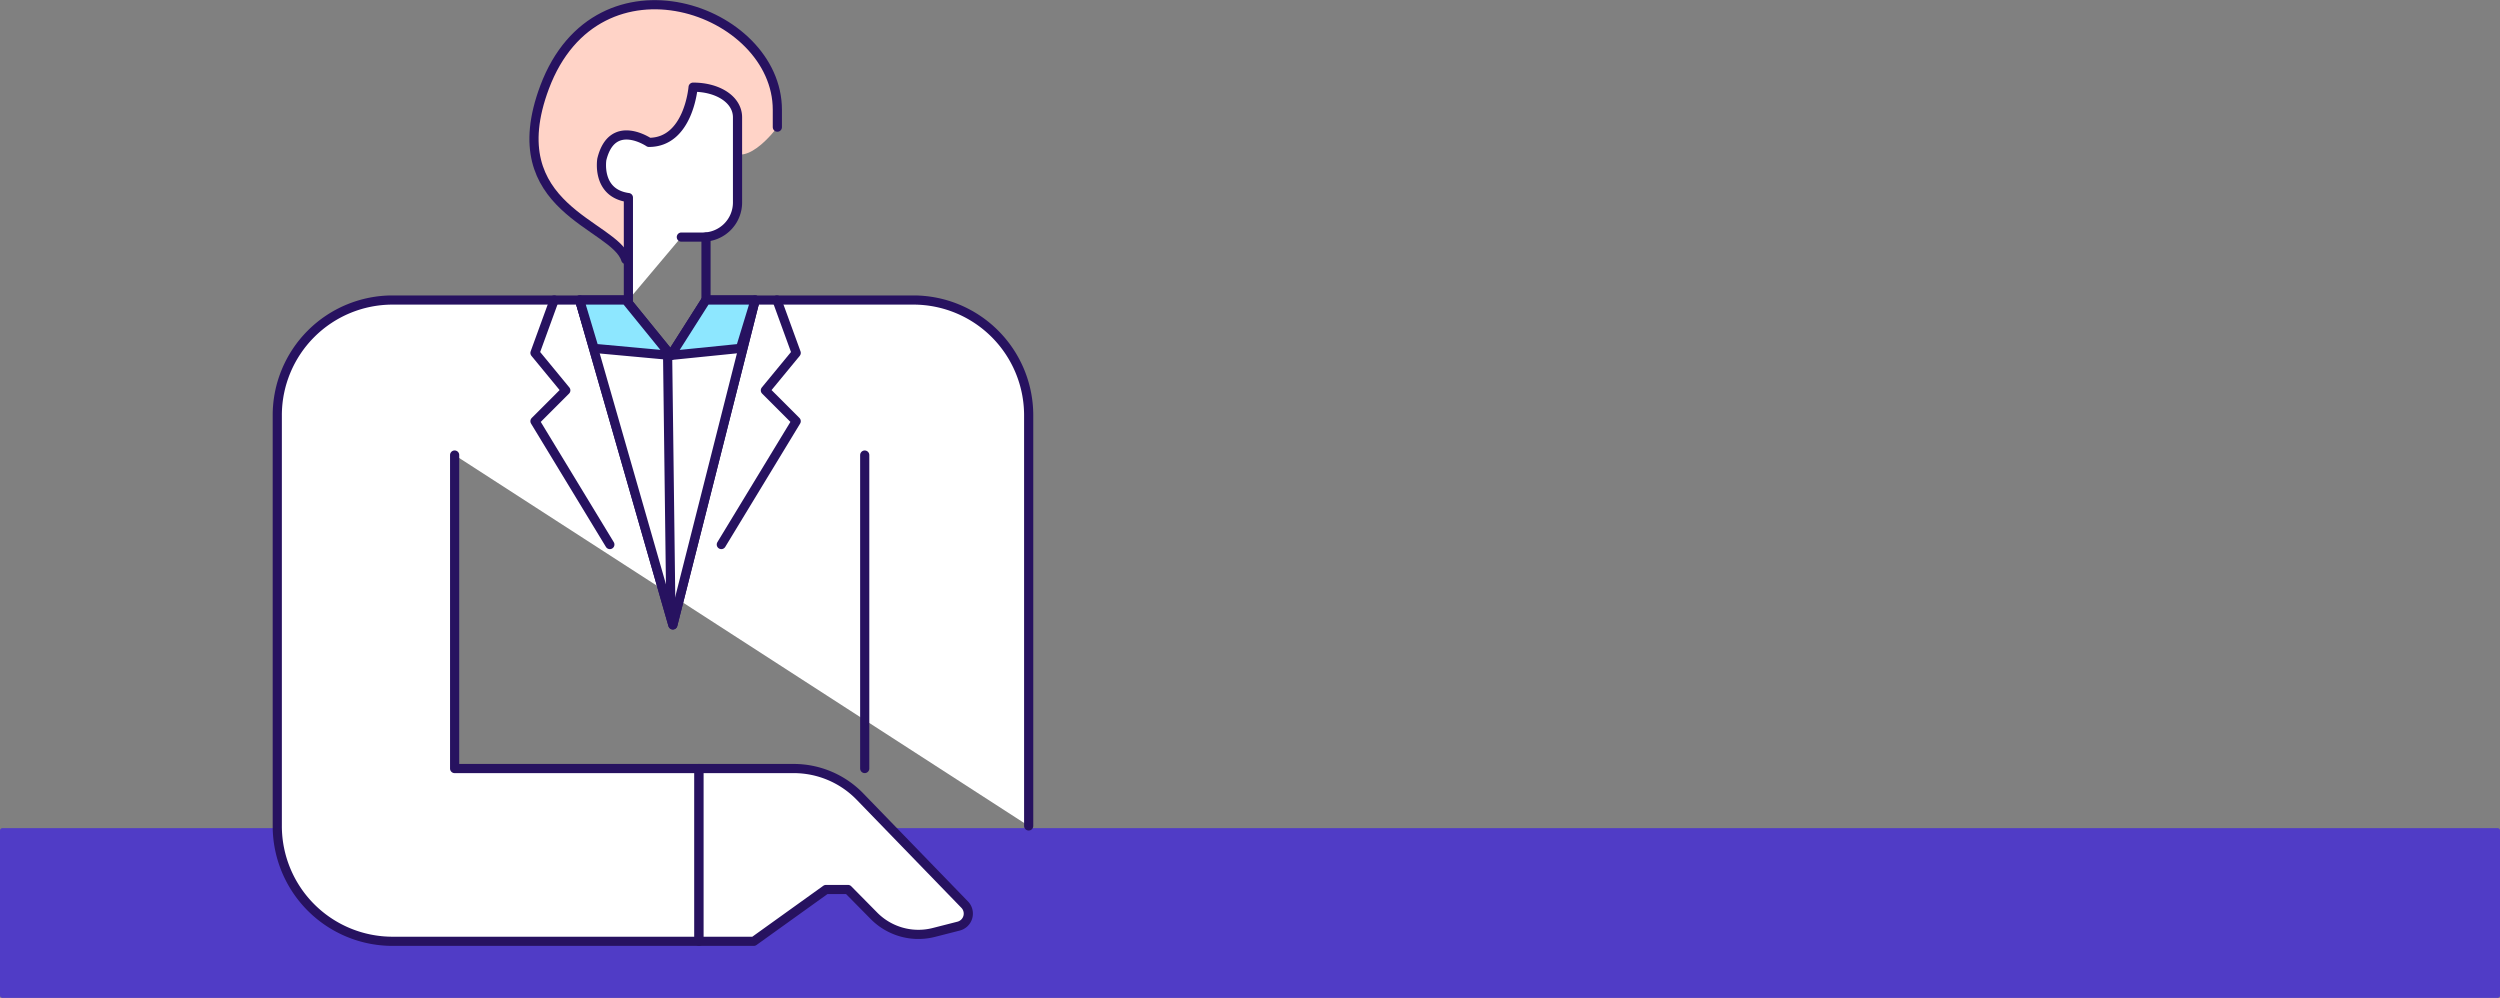
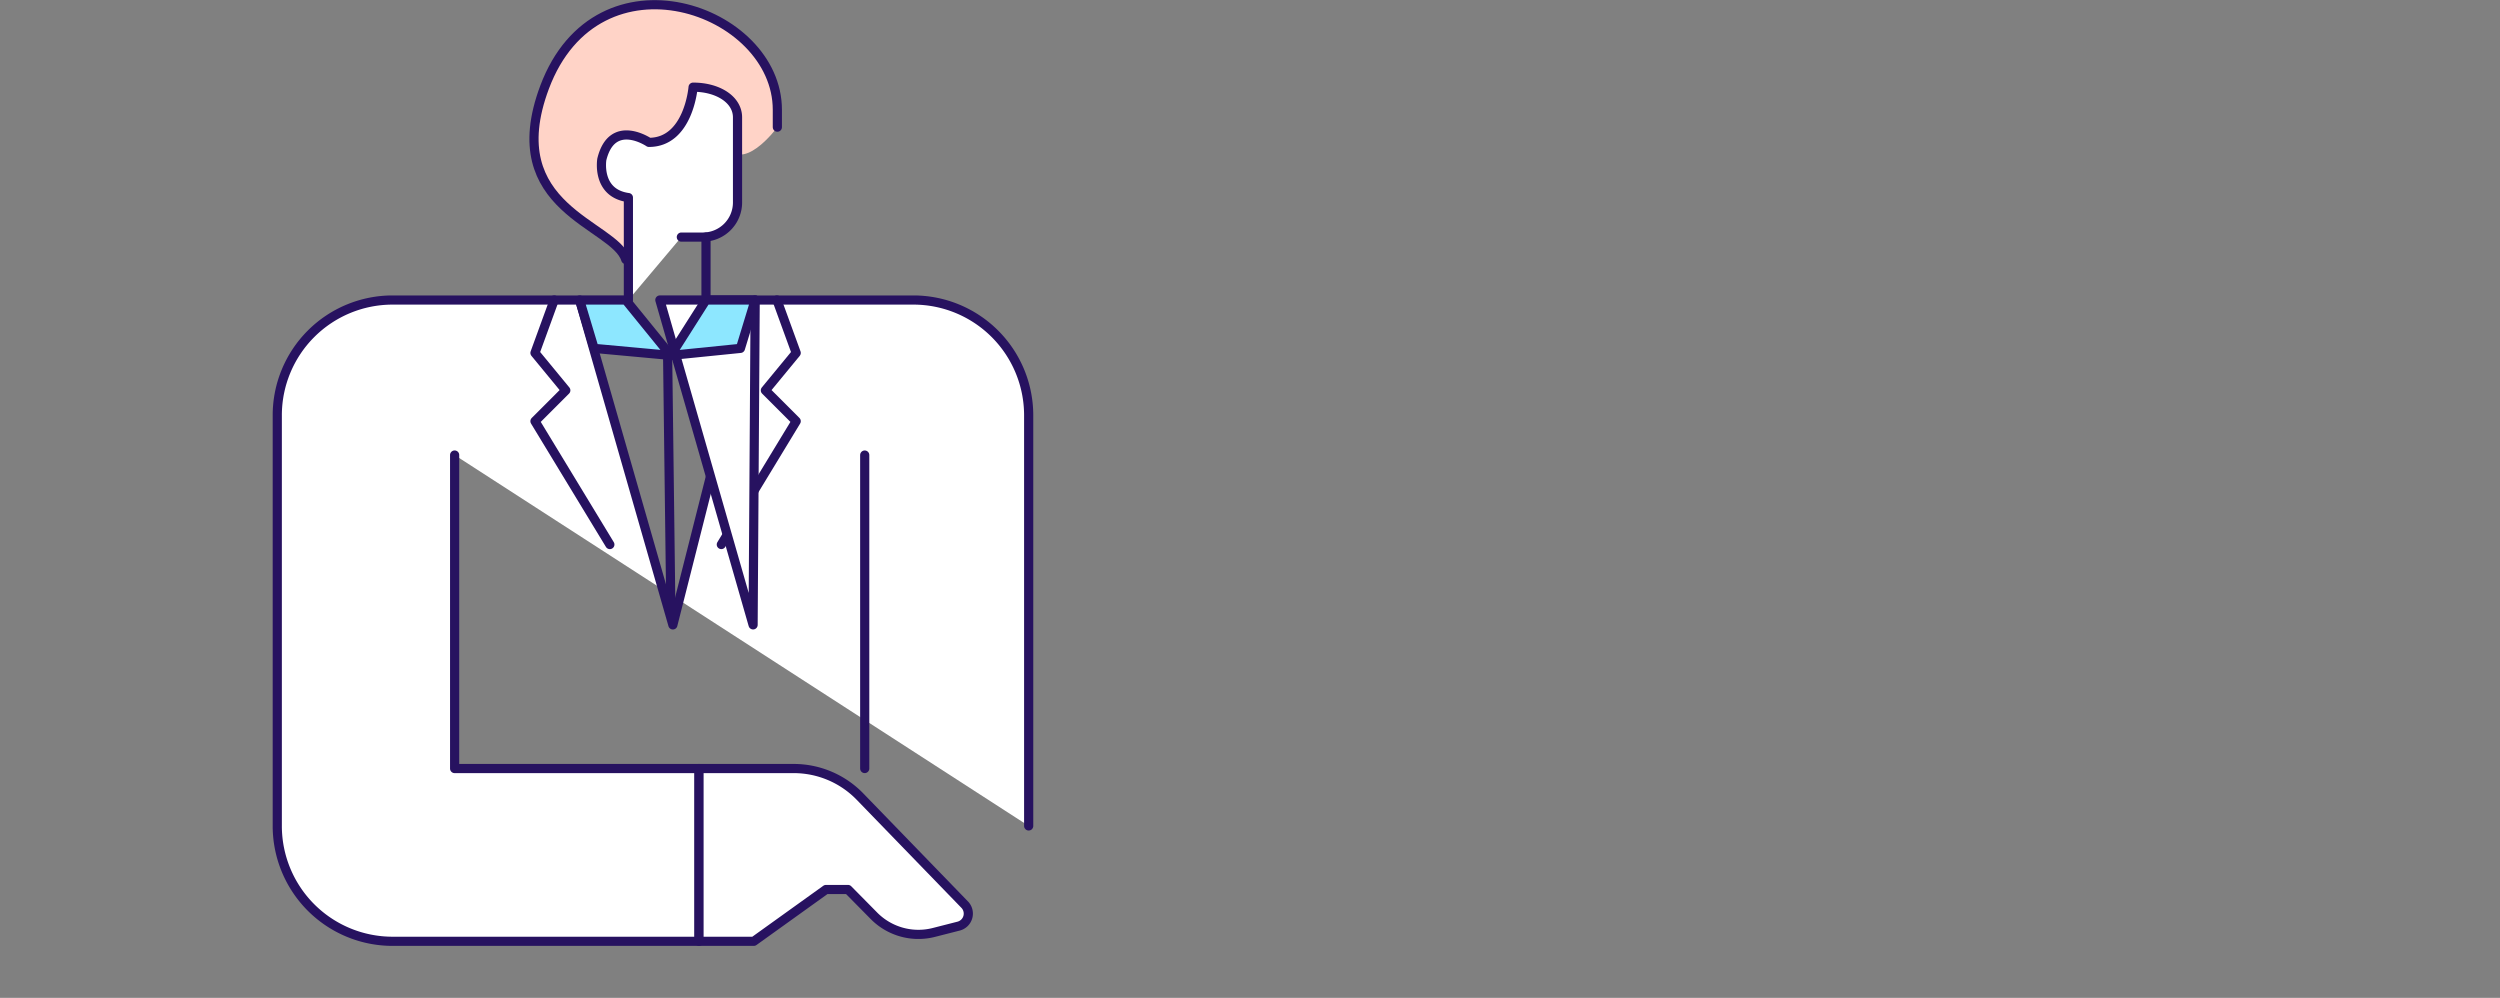
<svg xmlns="http://www.w3.org/2000/svg" height="217.53" viewBox="0 0 545 217.53" width="545">
  <rect x="0" y="0" width="545" height="217.53" fill="#808080" stroke="none" />
-   <path d="m.5 181.03h544v36h-544z" fill="#503cc6" stroke="#503cc6" stroke-linecap="round" stroke-linejoin="round" />
  <path d="m873.089 686.593c13.882-29.991 50.771-17.123 50.752 4.9v3.777s-8.032 11.008-11.665 3.161-12.268 35.107-19.313 27.184-30.685-15.437-19.774-39.022z" fill="#ffd3c7" transform="translate(-754.37 -667.551)" />
  <g stroke="#271260" stroke-linecap="round" stroke-linejoin="round" stroke-width="2">
    <path d="m1027.532 793.905v-89.505a25.138 25.138 0 0 0 -25.142-25.142h-34.48l-17.945 70.822-20.326-70.822h-40.77a25.138 25.138 0 0 0 -25.143 25.142v89.509a25.143 25.143 0 0 0 25.142 25.149h66.8v-37.665h-53.278v-68.342" fill="#fff" transform="translate(-803.281 -613.853)" />
    <path d="m880.669 679.254-4.2 11.538 6.722 8.163-6.722 6.722 16.325 26.888" fill="none" transform="translate(-759.846 -613.855)" />
    <path d="m882.075 679.254 4.2 11.538-6.722 8.163 6.722 6.722-16.325 26.887" fill="none" transform="translate(-712.703 -613.855)" />
-     <path d="m909.658 679.254h-10.721l-7.675 12.082-9.818-12.082h-10.06l20.326 70.824z" fill="#fff" transform="translate(-745.029 -613.855)" />
+     <path d="m909.658 679.254h-10.721h-10.06l20.326 70.824z" fill="#fff" transform="translate(-745.029 -613.855)" />
    <path d="m871.385 691.335 15.18-1.535 3.216-10.547h-10.721z" fill="#8de7ff" transform="translate(-725.152 -613.855)" />
    <path d="m894.214 691.335-9.814-12.081h-10.063l3.163 10.546z" fill="#8de7ff" transform="translate(-747.982 -613.855)" />
    <path d="m145.545 77.774.688 54.348" fill="none" />
    <path d="m889.418 704.49h4.7a7.544 7.544 0 0 0 7.546-7.546v-18.556c0-3.851-4.225-6.58-9.683-6.58 0 0-.96 12.033-9.627 12.033 0 0-8.019-5.453-10.269 3.694 0 0-1.258 7.378 5.789 8.344v22.321" fill="#fff" transform="translate(-740.884 -652.804)" />
    <path d="m915.11 731.381a13.614 13.614 0 0 1 -13.042-3.626l-5.664-5.739h-4.8l-15.734 11.291h-11.942v-37.661h20.644a20.111 20.111 0 0 1 14.45 6.119l22.825 23.554a2.816 2.816 0 0 1 -1.329 4.681z" fill="#fff" transform="translate(-711.542 -528.105)" />
    <path d="m153.908 65.398v-13.712" fill="none" />
    <path d="m890.6 724.459c-2.355-7.72-27.622-10.992-17.7-37.523 11.59-30.95 50.771-17.124 50.752 4.9v3.777" fill="none" transform="translate(-754.19 -667.893)" />
    <path d="m188.509 167.538v-68.337" fill="none" />
  </g>
</svg>